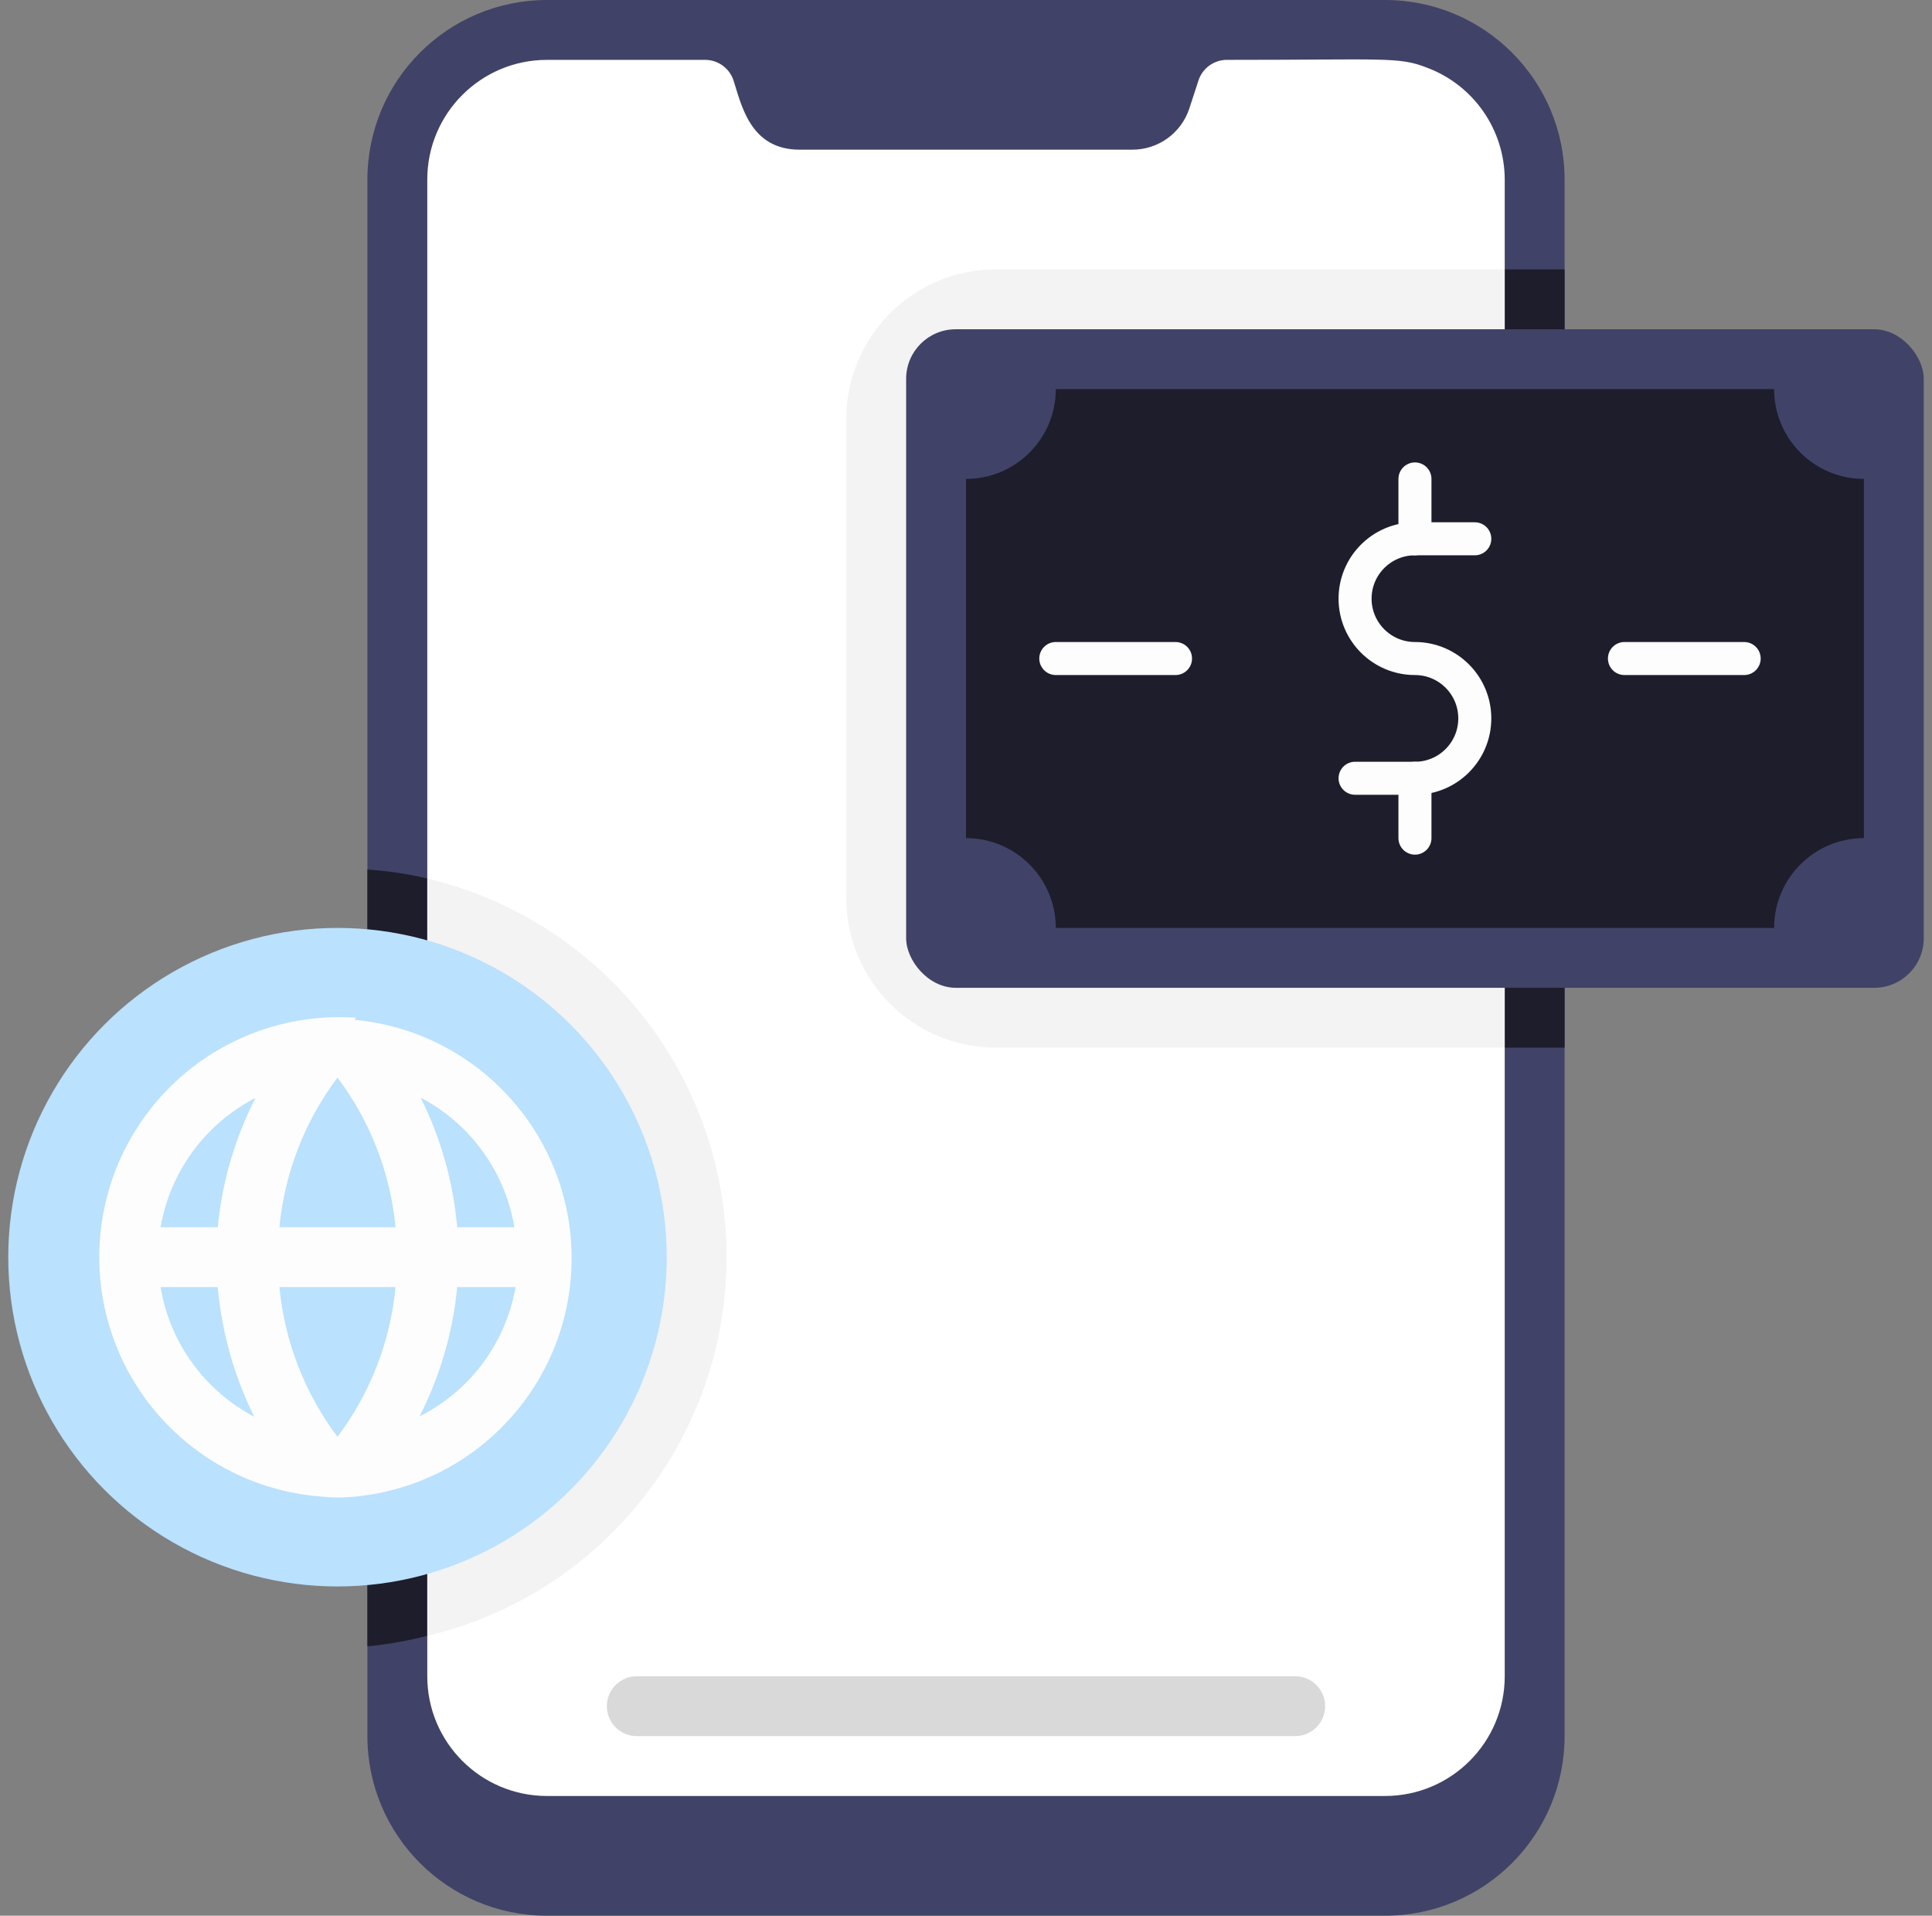
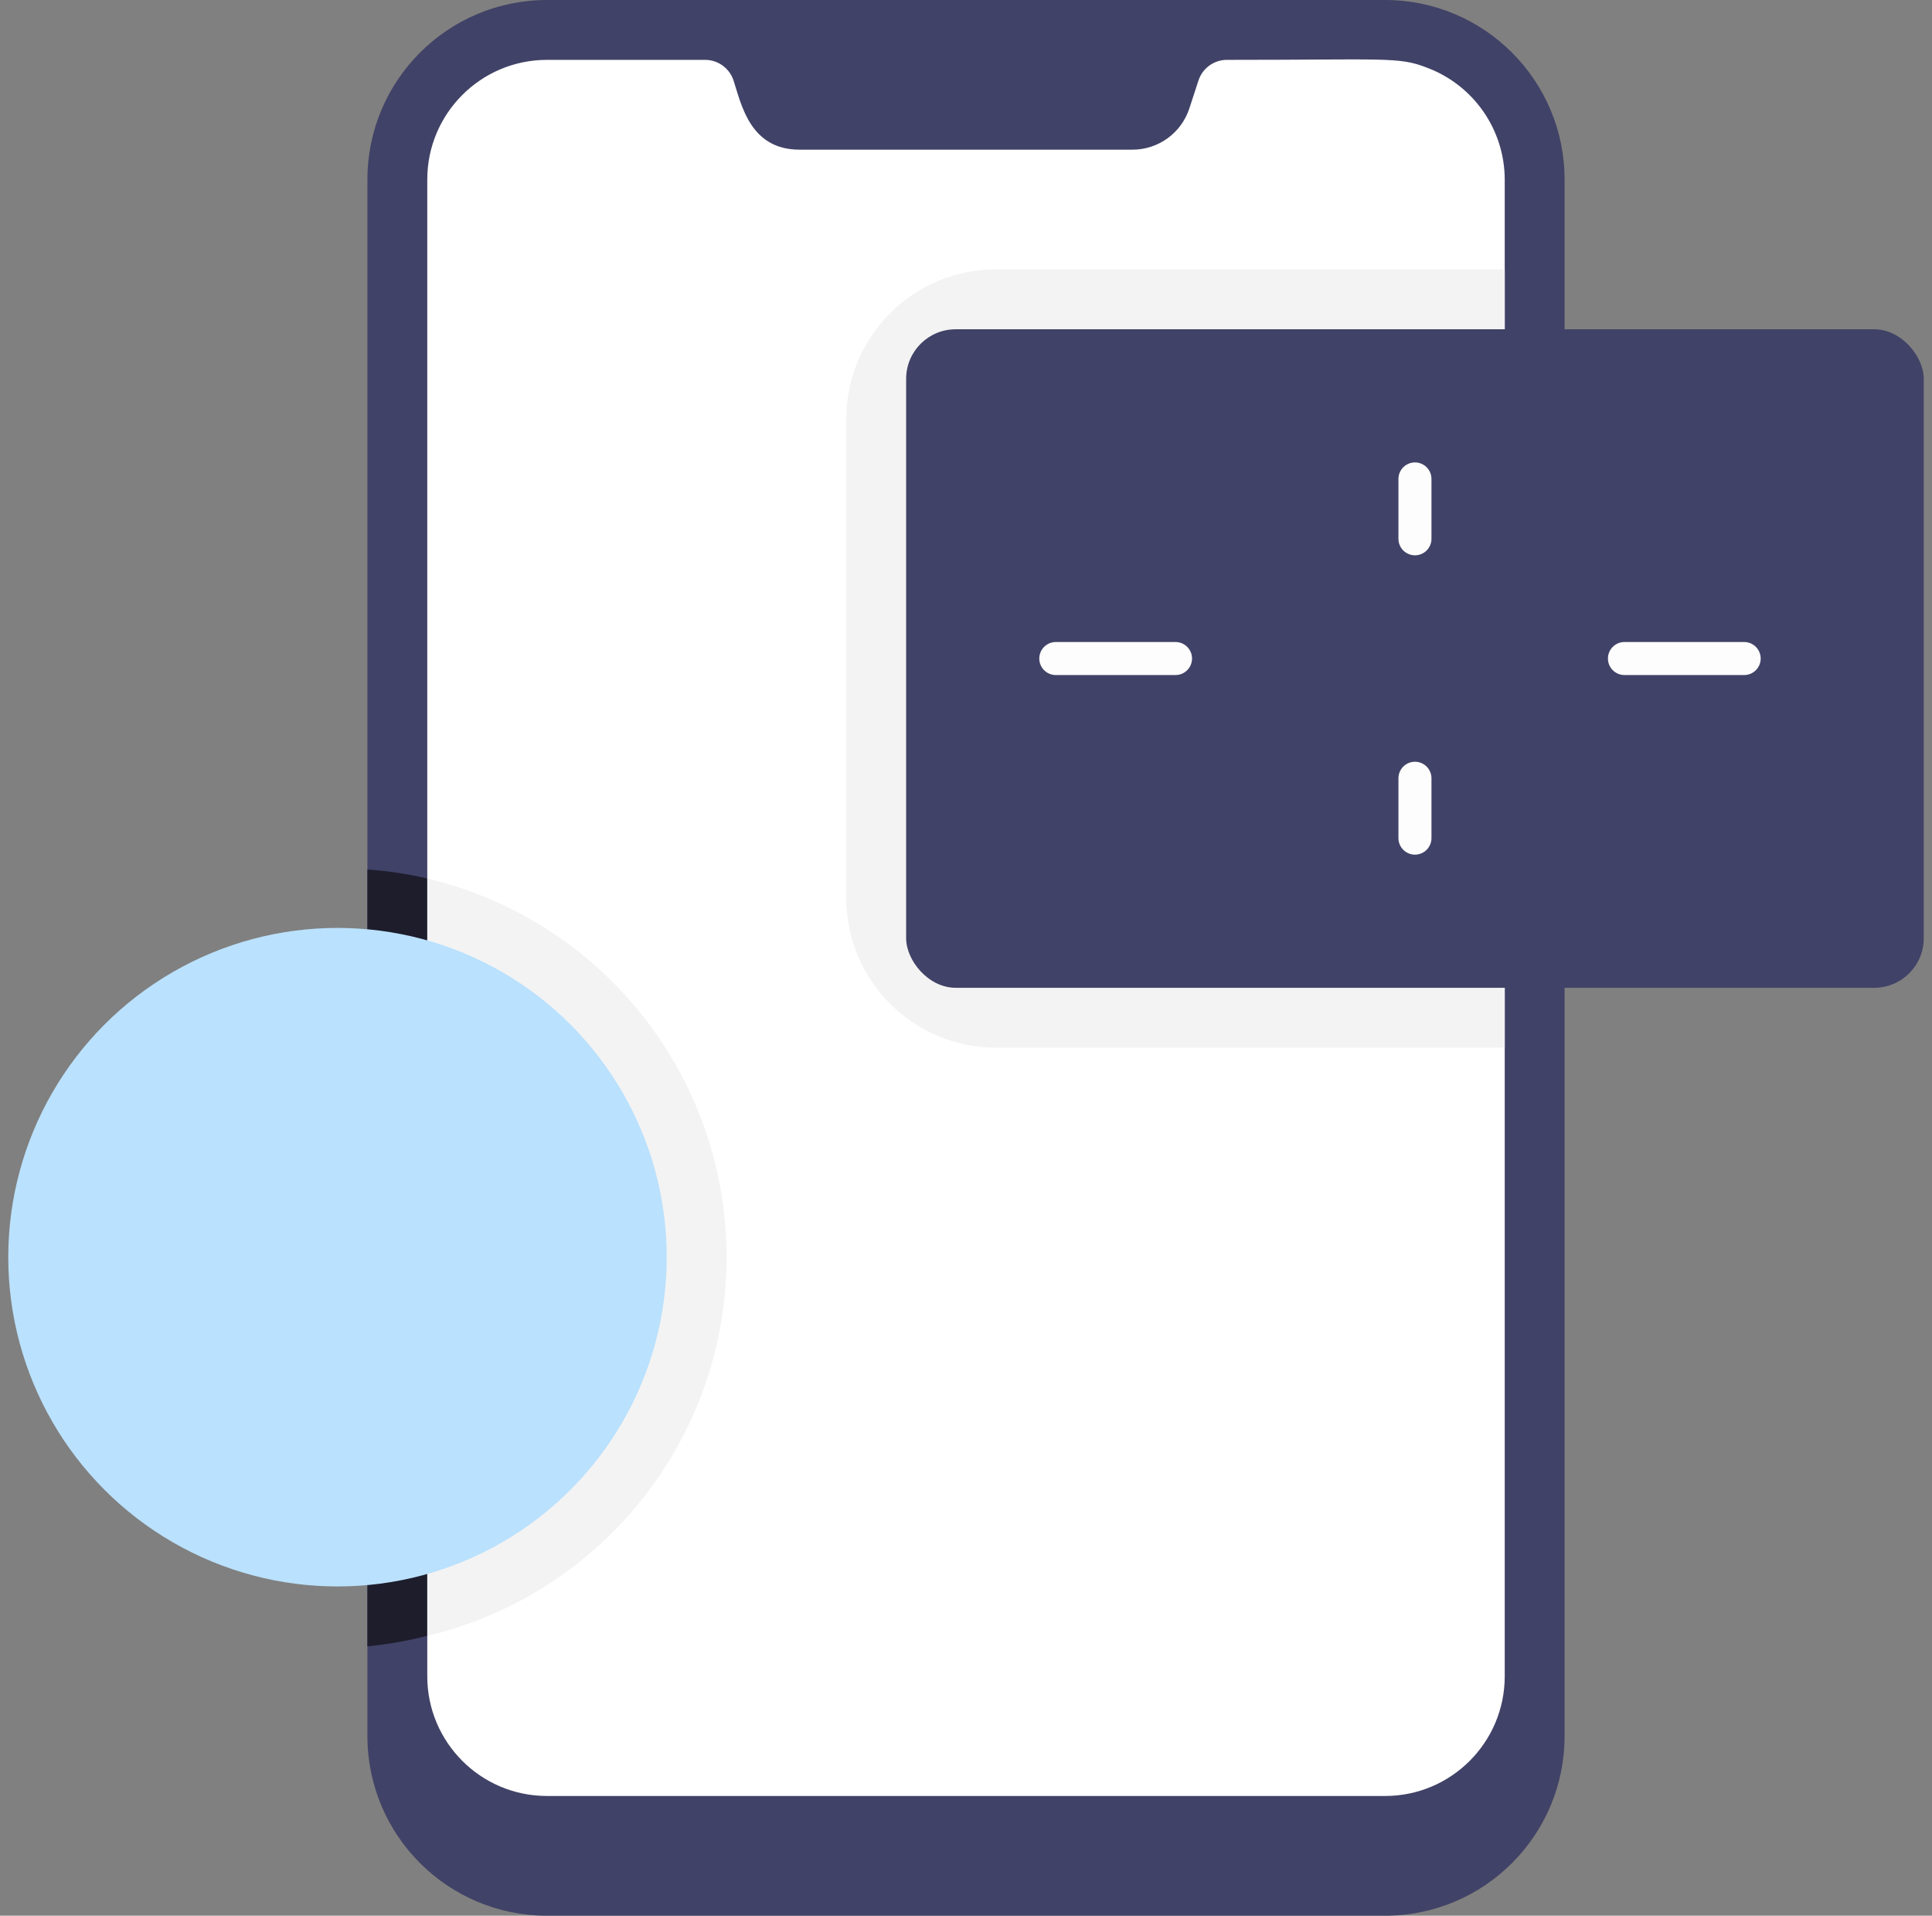
<svg xmlns="http://www.w3.org/2000/svg" width="117" height="116" viewBox="0 0 117 116" fill="none">
  <rect x="0" y="0" width="117" height="116" fill="#808080" stroke="none" />
  <path d="M94.75 10.875V105.125C94.75 111.131 89.881 116 83.875 116H33.125C27.119 116 22.25 111.131 22.25 105.125V10.875C22.25 4.869 27.119 0 33.125 0H83.875C89.881 0 94.75 4.869 94.75 10.875Z" fill="#414267" />
  <path d="M91.125 10.875V101.5C91.125 105.504 87.879 108.75 83.875 108.75H33.125C29.121 108.75 25.875 105.504 25.875 101.5V10.875C25.875 6.871 29.121 3.625 33.125 3.625H42.695C43.474 3.623 44.167 4.12 44.417 4.858C44.906 6.362 45.432 9.063 48.422 9.063H68.578C70.141 9.064 71.529 8.063 72.021 6.58L72.583 4.858C72.832 4.12 73.526 3.623 74.305 3.625C83.911 3.625 84.709 3.426 86.412 4.097C89.242 5.154 91.12 7.855 91.125 10.875Z" fill="white" />
-   <rect x="91.125" y="16.312" width="3.625" height="47.125" fill="#1D1D2C" />
  <path d="M91.125 16.312V63.438H60.312C55.307 63.438 51.25 59.38 51.25 54.375V25.375C51.25 20.37 55.307 16.312 60.312 16.312L91.125 16.312Z" fill="#F3F3F3" />
-   <path d="M78.438 105.125H38.562C37.562 105.125 36.75 104.314 36.75 103.312C36.75 102.311 37.562 101.5 38.562 101.5H78.438C79.439 101.5 80.25 102.311 80.25 103.312C80.25 104.314 79.439 105.125 78.438 105.125Z" fill="#D9D9D9" />
  <rect x="54.875" y="19.938" width="61.625" height="39.875" rx="3" fill="#414267" />
-   <path d="M112.875 29V50.75C109.872 50.75 107.438 53.184 107.438 56.188H63.938C63.938 53.184 61.503 50.75 58.5 50.75V29C61.503 29 63.938 26.566 63.938 23.562H107.438C107.438 26.566 109.872 29 112.875 29Z" fill="#1D1D2C" />
  <path d="M25.875 53.196V99.052C24.685 99.356 23.473 99.569 22.25 99.687V52.652C23.471 52.732 24.684 52.914 25.875 53.196Z" fill="#1D1D2C" />
  <path d="M44 76.125C44.001 87.045 36.499 96.534 25.875 99.053V53.197C36.499 55.717 44.001 65.206 44 76.125Z" fill="#F3F3F3" />
  <circle cx="20.438" cy="76.125" r="19.938" fill="#BAE1FD" />
-   <path fill-rule="evenodd" clip-rule="evenodd" d="M21.561 61.625C16.381 61.263 11.401 63.691 8.496 67.996C5.592 72.301 5.205 77.829 7.481 82.496C9.758 87.164 14.351 90.263 19.531 90.625C20.176 90.695 20.826 90.695 21.471 90.625C28.921 89.926 34.616 83.672 34.616 76.189C34.616 68.706 28.921 62.452 21.471 61.752L21.561 61.625ZM31.149 74.313H27.688C27.448 71.582 26.698 68.919 25.476 66.465C28.492 68.048 30.592 70.953 31.149 74.313ZM16.921 77.938C17.235 81.225 18.452 84.362 20.438 87C22.423 84.362 23.64 81.225 23.954 77.938H16.921ZM16.921 74.313C17.235 71.026 18.452 67.889 20.438 65.25C22.423 67.889 23.64 71.026 23.954 74.313H16.921ZM13.188 74.313C13.448 71.582 14.223 68.926 15.471 66.483C12.432 68.045 10.304 70.945 9.726 74.313H13.188ZM9.726 77.938H13.188C13.427 80.669 14.177 83.332 15.399 85.786C12.383 84.203 10.283 81.298 9.726 77.938ZM27.688 77.938C27.427 80.669 26.652 83.325 25.404 85.768C28.471 84.223 30.628 81.32 31.222 77.938H27.688Z" fill="#FDFDFD" />
-   <path d="M89.312 32.625H85.688C83.686 32.625 82.062 34.248 82.062 36.25C82.062 38.252 83.686 39.875 85.688 39.875C87.689 39.875 89.312 41.498 89.312 43.5C89.312 45.502 87.689 47.125 85.688 47.125H82.062" stroke="#FDFDFD" stroke-width="2" stroke-linecap="round" stroke-linejoin="round" />
  <path d="M85.688 29V32.625" stroke="#FDFDFD" stroke-width="2" stroke-linecap="round" stroke-linejoin="round" />
  <path d="M85.688 47.125V50.75" stroke="#FDFDFD" stroke-width="2" stroke-linecap="round" stroke-linejoin="round" />
  <path d="M63.938 39.875H71.188" stroke="#FDFDFD" stroke-width="2" stroke-linecap="round" stroke-linejoin="round" />
  <path d="M98.375 39.875H105.625" stroke="#FDFDFD" stroke-width="2" stroke-linecap="round" stroke-linejoin="round" />
</svg>